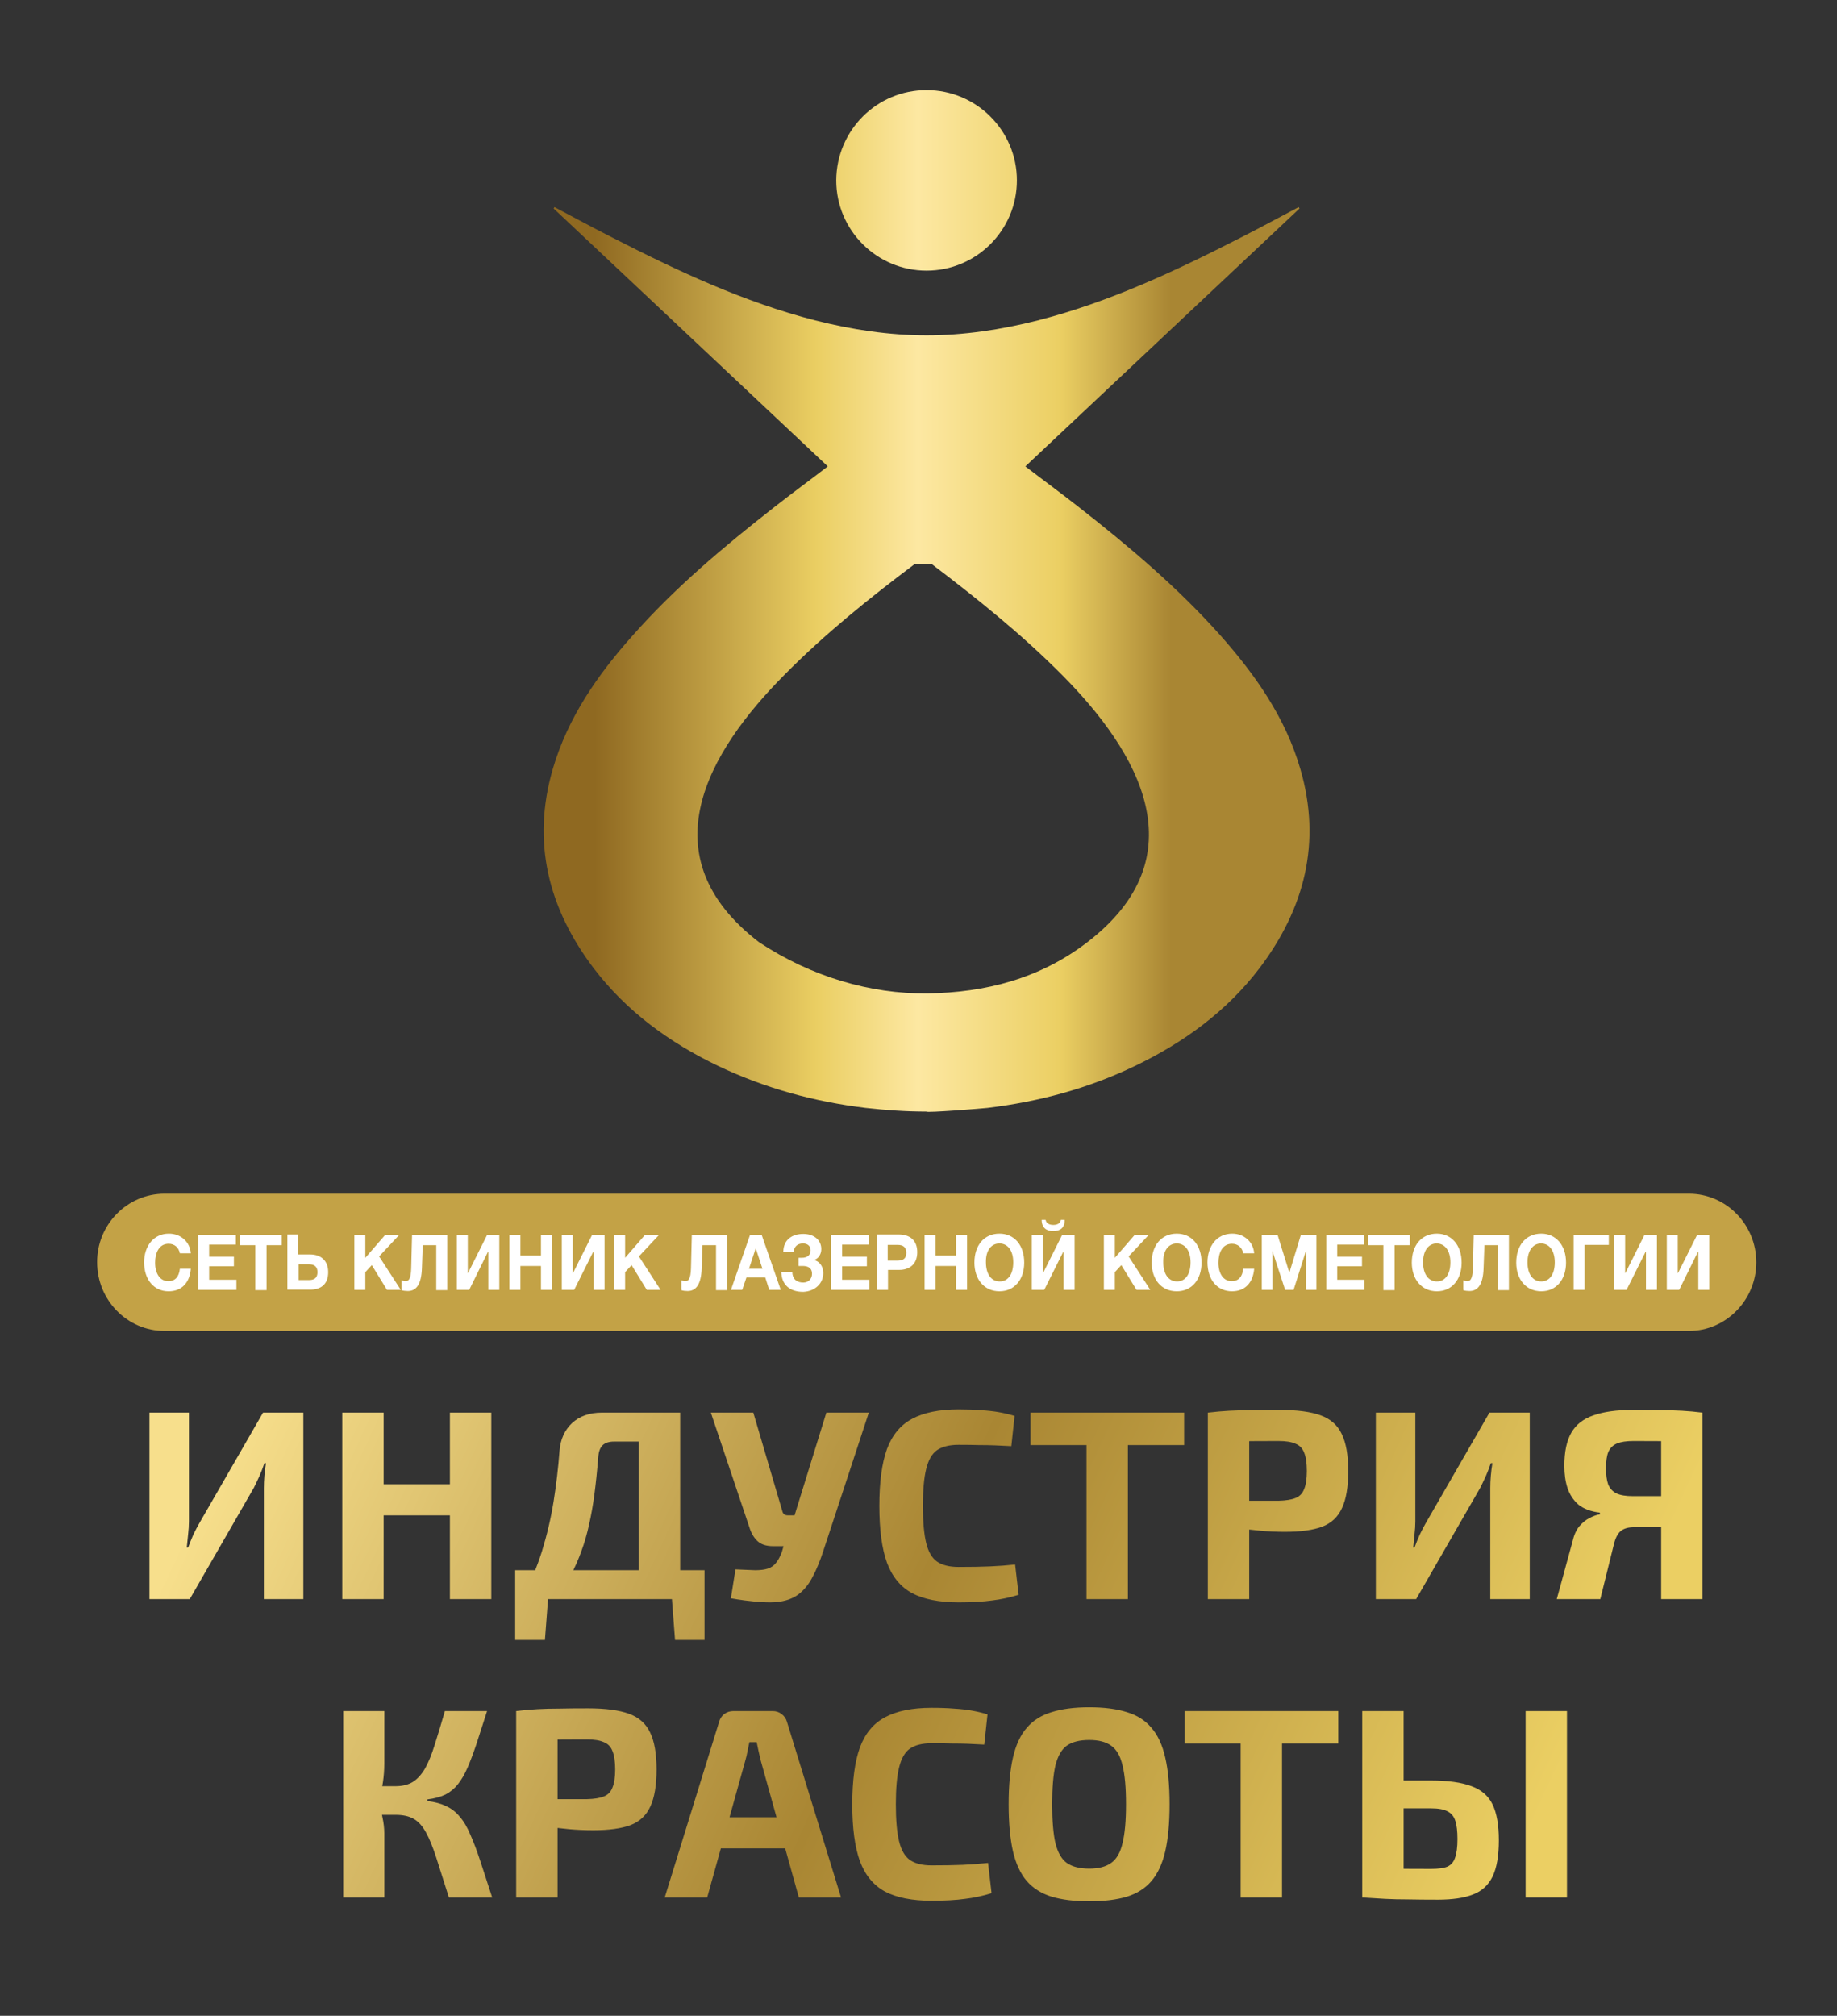
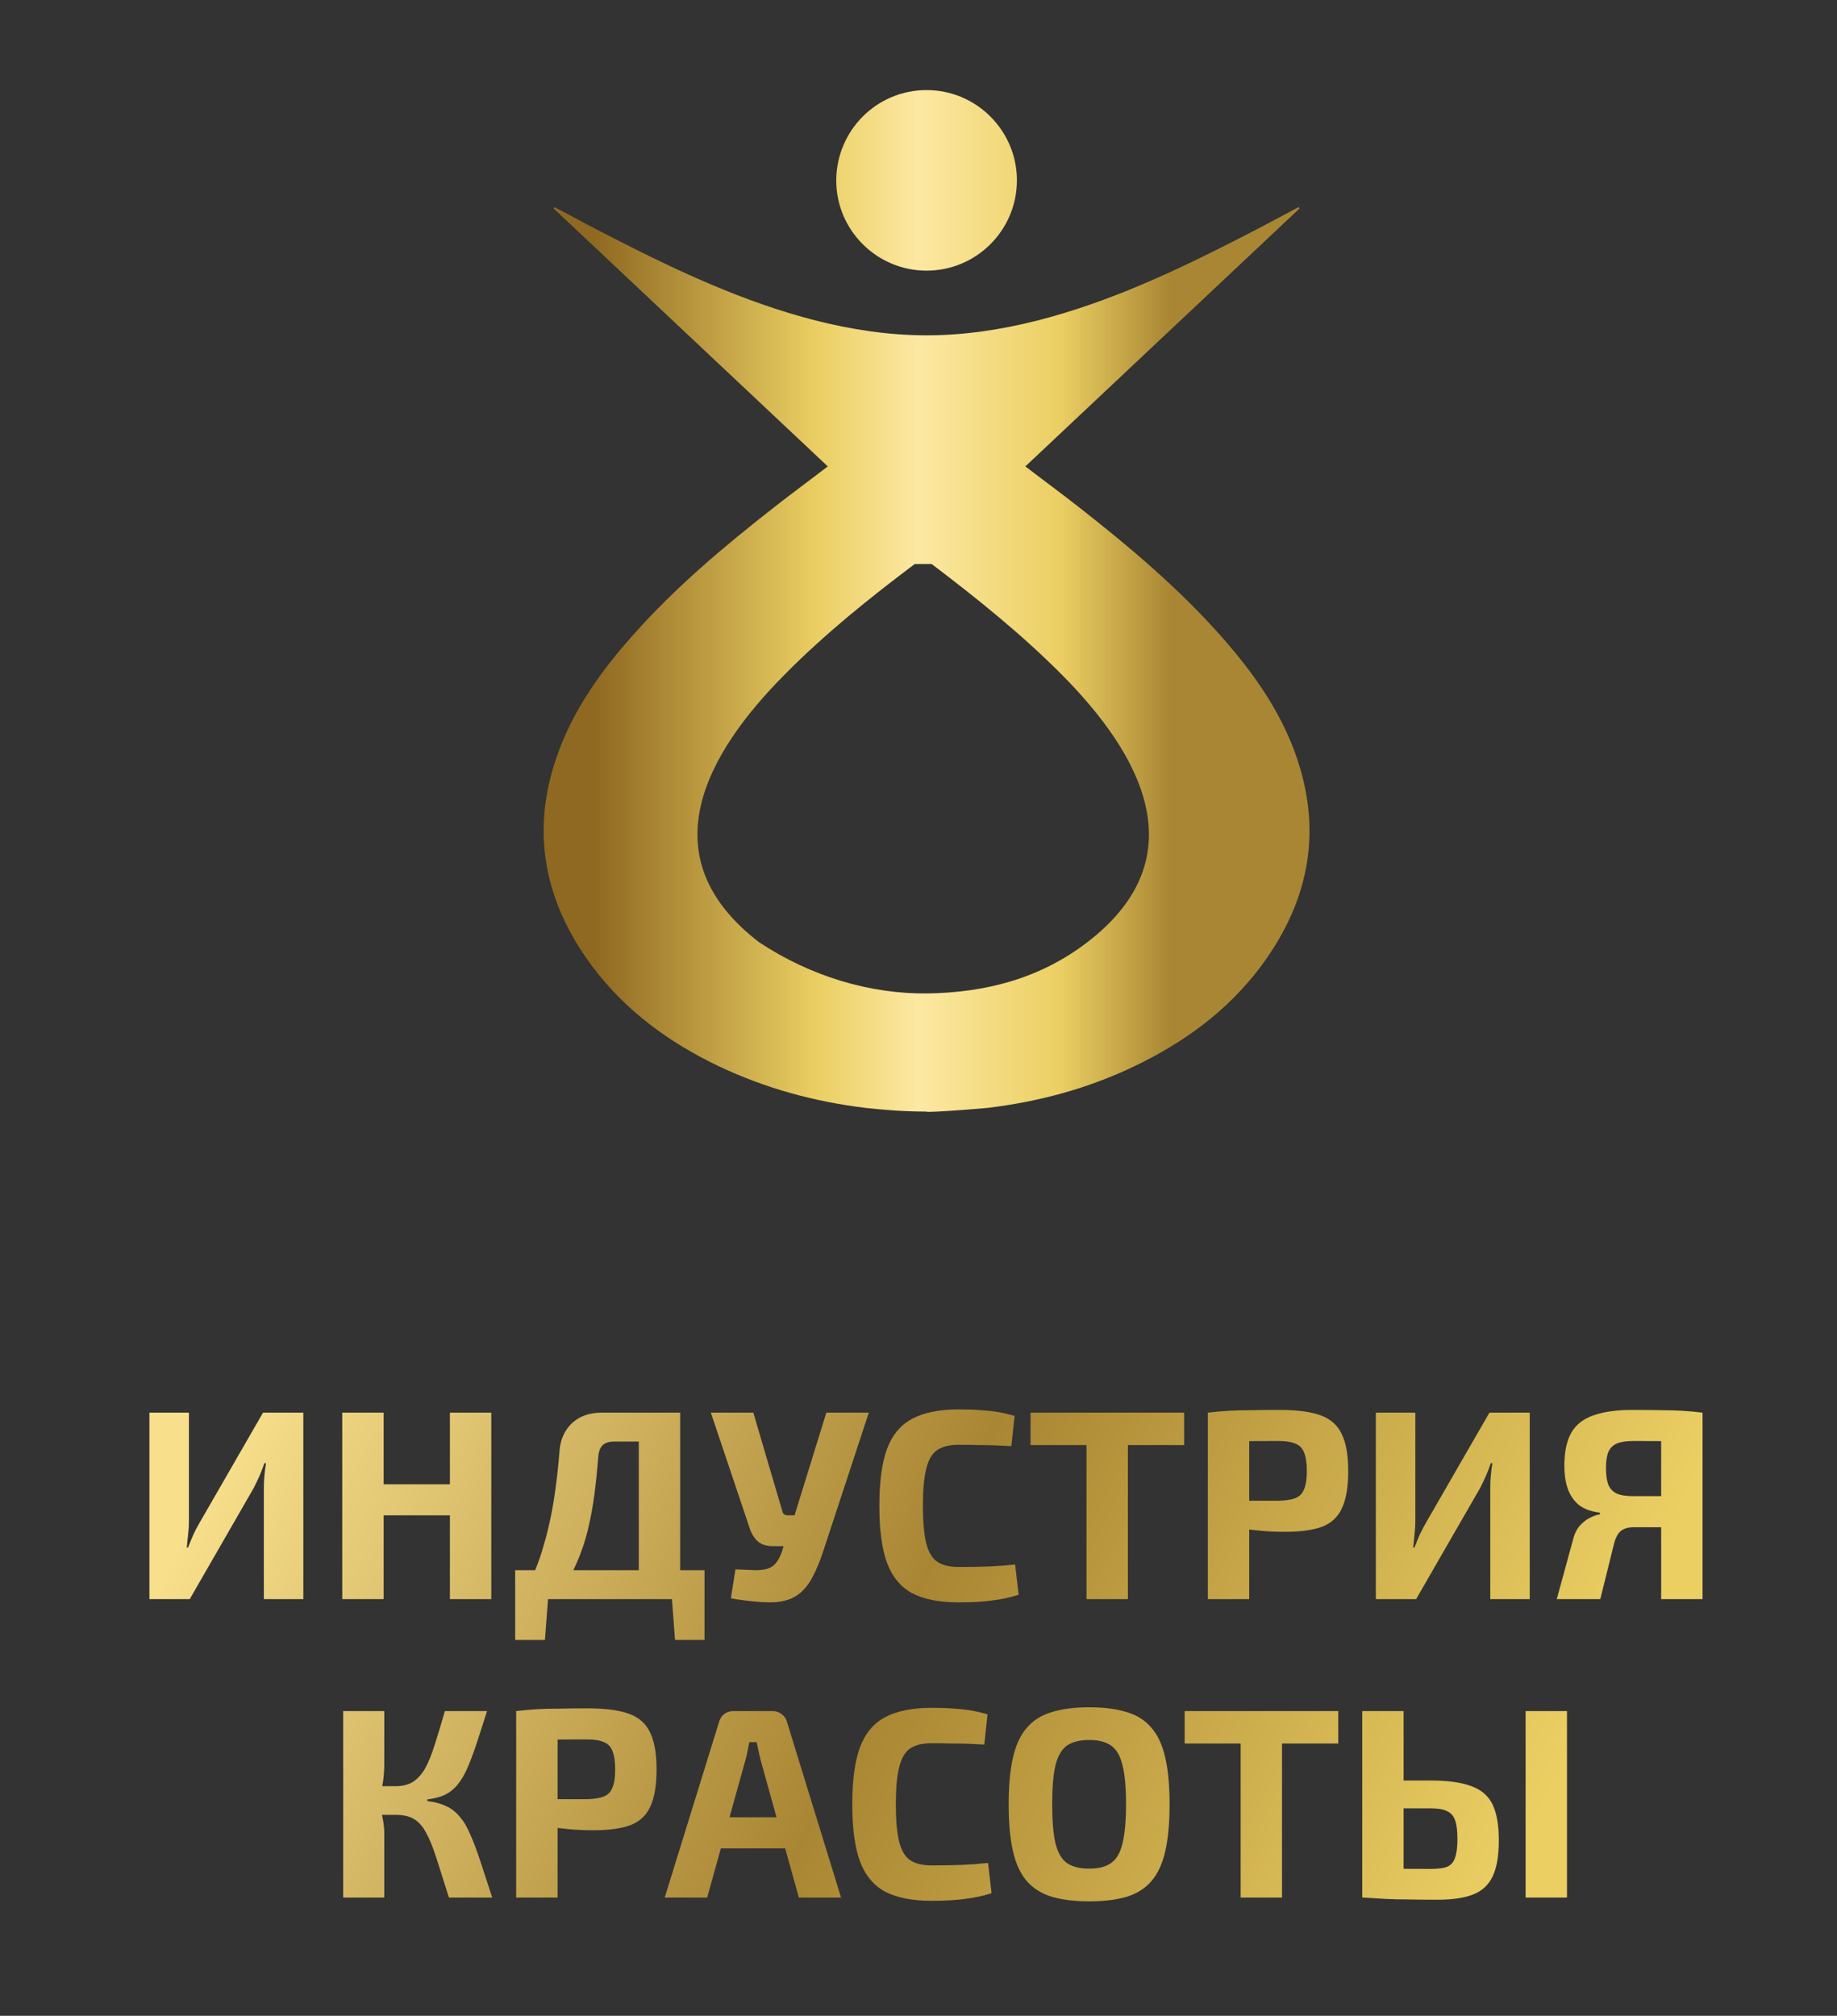
<svg xmlns="http://www.w3.org/2000/svg" width="103" height="113" viewBox="0 0 103 113" fill="none">
  <rect x="0" y="0" width="103" height="113" fill="#333333" stroke="none" />
  <path fill-rule="evenodd" clip-rule="evenodd" d="M51.984 55.69C55.267 55.643 58.312 54.855 60.964 52.821C67.229 48.012 63.883 42.195 59.543 37.828C57.287 35.557 54.793 33.555 52.237 31.616H52.221H52.205H52.189H52.173H52.158H52.142H52.126H52.11H52.094H52.079H52.063H52.047H52.032H52.016H52H51.984H51.968H51.953H51.937H51.921H51.905H51.889H51.874H51.858H51.842H51.826H51.81H51.795H51.779H51.763H51.748H51.732H51.716H51.7H51.684H51.669H51.653H51.637H51.621H51.605H51.59H51.574H51.558H51.542H51.526H51.511H51.495H51.479H51.464H51.448H51.432H51.416H51.4H51.385H51.369H51.353H51.337H51.321H51.306H51.29C48.733 33.539 46.24 35.542 43.983 37.828C39.643 42.195 36.298 48.012 42.563 52.821C45.498 54.76 48.812 55.722 51.984 55.69ZM51.953 5.05C54.746 5.05 57.018 7.321 57.018 10.111C57.018 12.902 54.746 15.172 51.953 15.172C49.159 15.172 46.887 12.902 46.887 10.111C46.903 7.305 49.159 5.05 51.953 5.05ZM51.937 62.312C50.801 62.312 49.68 62.233 48.544 62.107C45.656 61.76 42.894 61.003 40.274 59.758C37.544 58.449 35.13 56.7 33.283 54.271C30.758 50.929 29.796 47.224 30.995 43.109C31.832 40.24 33.504 37.828 35.477 35.62C37.86 32.924 40.606 30.623 43.431 28.415C44.394 27.659 45.388 26.933 46.413 26.145C41.253 21.289 36.14 16.481 31.042 11.688C31.058 11.656 31.074 11.64 31.09 11.609C32.163 12.177 33.236 12.76 34.325 13.312C37.986 15.188 41.71 16.938 45.719 17.963C47.771 18.483 49.854 18.798 51.953 18.798C54.051 18.798 56.135 18.483 58.186 17.963C62.195 16.938 65.919 15.188 69.581 13.312C70.669 12.76 71.742 12.177 72.816 11.609C72.831 11.64 72.847 11.656 72.863 11.688C67.749 16.496 62.636 21.305 57.492 26.145C58.518 26.933 59.512 27.659 60.474 28.415C63.299 30.623 66.045 32.94 68.428 35.62C70.385 37.828 72.074 40.224 72.91 43.109C74.11 47.224 73.147 50.929 70.622 54.271C68.775 56.7 66.361 58.449 63.631 59.758C61.011 61.019 58.249 61.76 55.361 62.107C55.093 62.139 51.937 62.391 51.937 62.312Z" fill="url(#paint0_linear_157_14)" />
-   <path fill-rule="evenodd" clip-rule="evenodd" d="M9.217 66.916H94.705C96.788 66.916 98.476 68.65 98.476 70.763C98.476 72.875 96.772 74.609 94.705 74.609H9.217C7.134 74.609 5.445 72.875 5.445 70.763C5.43 68.65 7.134 66.916 9.217 66.916Z" fill="#C3A246" />
-   <path fill-rule="evenodd" clip-rule="evenodd" d="M10.7 71.125H10.084C10.037 71.582 9.816 71.819 9.437 71.819C8.98 71.819 8.696 71.409 8.696 70.778C8.696 70.258 8.901 69.722 9.453 69.722C9.784 69.722 10.021 69.927 10.084 70.258H10.7C10.652 69.627 10.147 69.154 9.469 69.154C8.601 69.154 8.08 69.864 8.08 70.762C8.08 71.74 8.632 72.386 9.453 72.386C10.21 72.386 10.637 71.882 10.7 71.125ZM13.241 69.217H11.11V72.308H13.256V71.74H11.726V70.983H13.114V70.447H11.726V69.769H13.225V69.217H13.241ZM15.797 69.217H13.461V69.801H14.314V72.323H14.945V69.801H15.797V69.217ZM18.401 71.314C18.401 70.636 17.959 70.321 17.391 70.321H16.728V69.202H16.113V72.292H17.36C17.975 72.308 18.401 72.008 18.401 71.314ZM17.801 71.314C17.801 71.645 17.612 71.756 17.328 71.756H16.744V70.873H17.328C17.596 70.873 17.801 70.983 17.801 71.314ZM22.394 69.217H21.605L20.484 70.51V69.217H19.869V72.308H20.484V71.314L20.847 70.92L21.699 72.308H22.473L21.257 70.431L22.394 69.217ZM25.076 69.217H23.104L23.056 71.094C23.041 71.724 22.899 71.819 22.741 71.819C22.662 71.819 22.567 71.787 22.52 71.771V72.323C22.599 72.355 22.757 72.371 22.867 72.371C23.356 72.371 23.625 71.976 23.656 71.109L23.704 69.801H24.461V72.323H25.076V69.217ZM28.012 69.217H27.317L26.244 71.362H26.229V69.217H25.613V72.308H26.308L27.365 70.163H27.381V72.308H27.996V69.217H28.012ZM30.947 69.217H30.332V70.384H29.18V69.217H28.564V72.308H29.18V70.967H30.332V72.308H30.947V69.217ZM33.898 69.217H33.204L32.131 71.362H32.115V69.217H31.5V72.308H32.194L33.267 70.163H33.283V72.308H33.898V69.217ZM36.96 69.217H36.171L35.05 70.51V69.217H34.435V72.308H35.05V71.314L35.413 70.92L36.266 72.308H37.039L35.824 70.431L36.96 69.217ZM40.763 69.217H38.79L38.743 71.094C38.727 71.724 38.585 71.819 38.428 71.819C38.349 71.819 38.254 71.787 38.206 71.771V72.323C38.285 72.355 38.443 72.371 38.554 72.371C39.043 72.371 39.311 71.976 39.343 71.109L39.39 69.801H40.148V72.323H40.763V69.217ZM42.704 69.217H42.057L40.984 72.308H41.615L41.852 71.614H42.909L43.13 72.308H43.777L42.704 69.217ZM42.751 71.125H41.994L42.373 69.974L42.751 71.125ZM46.16 71.362C46.16 70.967 45.924 70.683 45.624 70.636C45.876 70.573 46.05 70.321 46.05 70.021C46.05 69.501 45.624 69.17 45.04 69.17C44.44 69.17 43.935 69.469 43.919 70.163H44.503C44.535 69.864 44.724 69.706 45.024 69.706C45.276 69.706 45.45 69.848 45.45 70.084C45.45 70.352 45.276 70.51 44.945 70.51C44.913 70.51 44.819 70.51 44.772 70.51V70.967H44.992C45.261 70.967 45.529 71.046 45.529 71.409C45.529 71.693 45.324 71.897 45.04 71.897C44.708 71.897 44.44 71.74 44.424 71.314H43.809C43.825 72.008 44.267 72.418 45.04 72.418C45.687 72.386 46.16 71.961 46.16 71.362ZM48.717 69.217H46.602V72.308H48.748V71.74H47.218V70.983H48.606V70.447H47.218V69.769H48.717V69.217ZM49.175 69.217V72.308H49.79V71.188H50.422C50.989 71.188 51.431 70.873 51.431 70.195C51.431 69.517 51.005 69.202 50.39 69.202H49.175V69.217ZM49.79 69.785H50.343C50.611 69.785 50.816 69.895 50.816 70.227C50.816 70.573 50.611 70.668 50.327 70.668H49.774V69.785H49.79ZM54.224 69.217H53.609V70.384H52.457V69.217H51.842V72.308H52.457V70.967H53.609V72.308H54.224V69.217ZM56.039 69.154C55.187 69.154 54.635 69.801 54.635 70.778C54.635 71.74 55.203 72.386 56.039 72.386C56.876 72.386 57.428 71.74 57.428 70.778C57.428 69.801 56.876 69.154 56.039 69.154ZM56.039 69.706C56.513 69.706 56.813 70.116 56.813 70.762C56.813 71.425 56.529 71.834 56.055 71.834C55.582 71.834 55.282 71.425 55.282 70.762C55.266 70.116 55.566 69.706 56.039 69.706ZM60.253 69.217H59.559L58.486 71.362H58.47V69.217H57.854V72.308H58.549L59.622 70.163H59.637V72.308H60.253V69.217ZM59.48 68.382C59.448 68.587 59.275 68.666 59.053 68.666C58.833 68.666 58.659 68.571 58.628 68.382H58.407C58.407 68.823 58.675 69.012 59.053 69.012C59.432 69.012 59.701 68.839 59.701 68.382H59.48ZM64.419 69.217H63.63L62.51 70.51V69.217H61.894V72.308H62.51V71.314L62.873 70.92L63.725 72.308H64.498L63.283 70.431L64.419 69.217ZM65.982 69.154C65.13 69.154 64.577 69.801 64.577 70.778C64.577 71.74 65.13 72.386 65.982 72.386C66.818 72.386 67.37 71.74 67.37 70.778C67.37 69.801 66.818 69.154 65.982 69.154ZM65.982 69.706C66.455 69.706 66.755 70.116 66.755 70.762C66.755 71.425 66.471 71.834 65.998 71.834C65.524 71.834 65.224 71.425 65.224 70.762C65.208 70.116 65.508 69.706 65.982 69.706ZM70.322 71.125H69.706C69.659 71.582 69.438 71.819 69.059 71.819C68.601 71.819 68.317 71.409 68.317 70.778C68.317 70.258 68.523 69.722 69.075 69.722C69.406 69.722 69.643 69.927 69.706 70.258H70.322C70.274 69.627 69.769 69.154 69.091 69.154C68.223 69.154 67.702 69.864 67.702 70.762C67.702 71.74 68.254 72.386 69.075 72.386C69.832 72.386 70.258 71.882 70.322 71.125ZM70.748 72.308H71.347V70.132L72.057 72.308H72.531L73.225 70.116V72.308H73.809V69.217H72.941L72.294 71.346L71.631 69.217H70.748V72.308ZM76.476 69.217H74.361V72.308H76.508V71.74H74.977V70.983H76.366V70.447H74.977V69.769H76.476V69.217ZM79.033 69.217H76.713V69.801H77.565V72.323H78.196V69.801H79.049V69.217H79.033ZM80.564 69.154C79.711 69.154 79.159 69.801 79.159 70.778C79.159 71.74 79.727 72.386 80.564 72.386C81.4 72.386 81.952 71.74 81.952 70.778C81.952 69.801 81.384 69.154 80.564 69.154ZM80.548 69.706C81.021 69.706 81.321 70.116 81.321 70.762C81.321 71.425 81.037 71.834 80.564 71.834C80.09 71.834 79.79 71.425 79.79 70.762C79.79 70.116 80.09 69.706 80.548 69.706ZM84.603 69.217H82.631L82.584 71.094C82.568 71.724 82.426 71.819 82.268 71.819C82.189 71.819 82.094 71.787 82.047 71.771V72.323C82.126 72.355 82.284 72.371 82.394 72.371C82.883 72.371 83.152 71.976 83.183 71.109L83.231 69.801H83.988V72.323H84.603V69.217ZM86.418 69.154C85.566 69.154 85.014 69.801 85.014 70.778C85.014 71.74 85.582 72.386 86.418 72.386C87.255 72.386 87.807 71.74 87.807 70.778C87.807 69.801 87.239 69.154 86.418 69.154ZM86.403 69.706C86.876 69.706 87.176 70.116 87.176 70.762C87.176 71.425 86.892 71.834 86.418 71.834C85.945 71.834 85.645 71.425 85.645 70.762C85.645 70.116 85.945 69.706 86.403 69.706ZM90.206 69.217H88.233V72.308H88.849V69.785H90.206V69.217ZM92.904 69.217H92.21L91.137 71.362H91.121V69.217H90.506V72.308H91.2L92.273 70.163H92.289V72.308H92.904V69.217ZM95.856 69.217H95.161L94.088 71.362H94.072V69.217H93.457V72.308H94.151L95.209 70.163H95.224V72.308H95.84V69.217H95.856Z" fill="white" />
  <path d="M17.008 79.189V89.643H14.794V83.431C14.794 83.199 14.804 82.966 14.824 82.734C14.845 82.492 14.875 82.254 14.915 82.022H14.824C14.743 82.264 14.652 82.502 14.551 82.734C14.45 82.956 14.344 83.178 14.233 83.401L10.639 89.643H8.379V79.189H10.593V85.279C10.593 85.512 10.578 85.754 10.548 86.007C10.527 86.249 10.502 86.496 10.472 86.749H10.548C10.639 86.507 10.735 86.269 10.836 86.037C10.947 85.805 11.063 85.582 11.185 85.37L14.748 79.189H17.008ZM21.511 79.189V89.643H19.19V79.189H21.511ZM25.393 83.204V84.946H21.389V83.204H25.393ZM27.547 79.189V89.643H25.226V79.189H27.547ZM38.137 79.189V89.643H35.817V80.81H34.437C34.143 80.81 33.926 80.88 33.784 81.022C33.643 81.163 33.562 81.391 33.542 81.704C33.481 82.461 33.41 83.148 33.329 83.764C33.248 84.38 33.147 84.951 33.026 85.476C32.915 85.991 32.773 86.481 32.601 86.946C32.44 87.4 32.242 87.85 32.01 88.294C31.777 88.729 31.505 89.178 31.191 89.643H29.235C29.72 88.764 30.104 87.87 30.387 86.961C30.67 86.042 30.888 85.113 31.04 84.173C31.191 83.224 31.302 82.274 31.373 81.325C31.424 80.689 31.656 80.173 32.071 79.779C32.495 79.386 33.051 79.189 33.739 79.189H38.137ZM30.736 89.537L30.554 91.93H28.886V89.537H30.736ZM39.502 88.022V89.643H28.886V88.022H39.502ZM39.502 89.537V91.93H37.849L37.667 89.537H39.502ZM48.714 79.189L46.166 86.931C45.984 87.496 45.782 87.986 45.559 88.4C45.347 88.814 45.079 89.143 44.756 89.385C44.442 89.618 44.038 89.759 43.542 89.809C43.31 89.83 43.032 89.83 42.708 89.809C42.395 89.789 42.082 89.759 41.768 89.719C41.465 89.678 41.202 89.638 40.98 89.597L41.237 87.976C41.692 87.996 42.061 88.011 42.344 88.022C42.638 88.022 42.875 87.991 43.057 87.931C43.239 87.87 43.386 87.769 43.497 87.628C43.618 87.486 43.73 87.284 43.831 87.022L44.164 85.9L44.513 85.067L46.333 79.189H48.714ZM42.238 79.189L43.876 84.749C43.917 84.88 44.018 84.946 44.179 84.946H44.816L45.378 86.673H43.345C42.961 86.673 42.668 86.577 42.466 86.385C42.264 86.193 42.112 85.931 42.011 85.597L39.857 79.189H42.238ZM53.749 79.007C54.244 79.007 54.664 79.022 55.007 79.052C55.361 79.073 55.685 79.108 55.978 79.158C56.271 79.209 56.575 79.279 56.888 79.371L56.706 81.067C56.372 81.047 56.064 81.032 55.781 81.022C55.508 81.012 55.21 81.007 54.886 81.007C54.573 80.997 54.194 80.992 53.749 80.992C53.233 80.992 52.829 81.093 52.535 81.295C52.252 81.497 52.05 81.85 51.929 82.355C51.807 82.85 51.747 83.537 51.747 84.416C51.747 85.294 51.807 85.986 51.929 86.491C52.05 86.986 52.252 87.335 52.535 87.537C52.829 87.739 53.233 87.84 53.749 87.84C54.446 87.84 55.033 87.83 55.508 87.809C55.983 87.789 56.453 87.754 56.918 87.703L57.115 89.4C56.63 89.552 56.135 89.658 55.629 89.719C55.124 89.789 54.497 89.825 53.749 89.825C52.667 89.825 51.797 89.653 51.14 89.309C50.493 88.956 50.023 88.385 49.73 87.597C49.447 86.809 49.305 85.749 49.305 84.416C49.305 83.082 49.447 82.022 49.73 81.234C50.023 80.446 50.493 79.88 51.14 79.537C51.797 79.184 52.667 79.007 53.749 79.007ZM63.241 79.189V89.643H60.92V79.189H63.241ZM66.395 79.189V81.007H57.781V79.189H66.395ZM71.757 79.037C72.728 79.037 73.491 79.138 74.047 79.34C74.603 79.542 74.998 79.891 75.23 80.386C75.473 80.88 75.594 81.572 75.594 82.461C75.594 83.35 75.478 84.042 75.245 84.537C75.023 85.032 74.654 85.38 74.138 85.582C73.623 85.774 72.925 85.87 72.045 85.87C71.58 85.87 71.125 85.85 70.68 85.81C70.236 85.769 69.821 85.719 69.437 85.658C69.053 85.597 68.724 85.537 68.451 85.476C68.178 85.406 67.991 85.34 67.89 85.279L67.936 84.128C68.532 84.128 69.149 84.128 69.786 84.128C70.433 84.128 71.07 84.128 71.697 84.128C72.101 84.118 72.414 84.067 72.637 83.976C72.869 83.885 73.031 83.719 73.122 83.476C73.223 83.234 73.274 82.895 73.274 82.461C73.274 82.017 73.223 81.673 73.122 81.431C73.031 81.189 72.869 81.022 72.637 80.931C72.414 80.83 72.101 80.779 71.697 80.779C70.766 80.779 69.968 80.784 69.3 80.795C68.633 80.805 68.183 80.825 67.951 80.855L67.723 79.189C68.148 79.138 68.547 79.103 68.921 79.083C69.295 79.062 69.7 79.052 70.135 79.052C70.579 79.042 71.12 79.037 71.757 79.037ZM70.043 79.189V89.643H67.723V79.189H70.043ZM85.772 79.189V89.643H83.558V83.431C83.558 83.199 83.568 82.966 83.588 82.734C83.608 82.492 83.639 82.254 83.679 82.022H83.588C83.507 82.264 83.416 82.502 83.315 82.734C83.214 82.956 83.108 83.178 82.997 83.401L79.402 89.643H77.143V79.189H79.357V85.279C79.357 85.512 79.342 85.754 79.311 86.007C79.291 86.249 79.266 86.496 79.236 86.749H79.311C79.402 86.507 79.498 86.269 79.6 86.037C79.711 85.805 79.827 85.582 79.948 85.37L83.512 79.189H85.772ZM91.533 79.037C92.15 79.037 92.676 79.042 93.111 79.052C93.545 79.052 93.945 79.062 94.309 79.083C94.672 79.103 95.057 79.138 95.461 79.189L95.249 80.855C95.016 80.825 94.576 80.805 93.929 80.795C93.293 80.784 92.509 80.779 91.579 80.779C91.195 80.779 90.891 80.825 90.669 80.916C90.446 81.007 90.285 81.163 90.183 81.385C90.093 81.598 90.047 81.906 90.047 82.31C90.047 82.673 90.087 82.971 90.168 83.204C90.259 83.436 90.416 83.608 90.638 83.719C90.861 83.82 91.164 83.87 91.548 83.87H95.127L95.173 85.582C94.981 85.582 94.784 85.587 94.582 85.597C94.379 85.597 94.142 85.603 93.869 85.613C93.606 85.613 93.287 85.613 92.913 85.613C92.549 85.613 92.115 85.613 91.609 85.613C91.306 85.613 91.068 85.678 90.896 85.81C90.724 85.941 90.593 86.178 90.502 86.522L89.728 89.643H87.287L88.166 86.431C88.247 86.067 88.374 85.779 88.546 85.567C88.728 85.355 88.92 85.198 89.122 85.097C89.334 84.986 89.531 84.916 89.713 84.885L89.698 84.794C89.203 84.734 88.808 84.587 88.515 84.355C88.232 84.113 88.025 83.805 87.894 83.431C87.772 83.057 87.712 82.638 87.712 82.173C87.712 81.385 87.843 80.764 88.106 80.31C88.369 79.855 88.783 79.532 89.349 79.34C89.916 79.138 90.644 79.037 91.533 79.037ZM95.461 79.189V89.643H93.141V79.189H95.461ZM27.31 95.918C27.088 96.615 26.891 97.226 26.719 97.751C26.547 98.266 26.38 98.71 26.218 99.084C26.057 99.458 25.875 99.771 25.672 100.024C25.48 100.266 25.248 100.458 24.975 100.599C24.702 100.731 24.363 100.822 23.959 100.872V100.963C24.383 101.013 24.737 101.109 25.02 101.251C25.314 101.382 25.566 101.579 25.779 101.842C26.001 102.094 26.198 102.428 26.37 102.842C26.552 103.246 26.739 103.741 26.931 104.326C27.123 104.902 27.346 105.584 27.599 106.372H25.172C24.889 105.473 24.651 104.725 24.459 104.129C24.267 103.534 24.075 103.064 23.883 102.72C23.691 102.367 23.463 102.114 23.2 101.963C22.938 101.811 22.599 101.736 22.184 101.736L22.169 100.13C22.564 100.13 22.892 100.049 23.155 99.887C23.418 99.716 23.645 99.463 23.837 99.13C24.029 98.786 24.206 98.352 24.368 97.827C24.54 97.291 24.732 96.655 24.945 95.918H27.31ZM21.547 95.918V98.872C21.547 99.216 21.522 99.559 21.471 99.902C21.421 100.246 21.34 100.574 21.229 100.887C21.31 101.2 21.381 101.524 21.441 101.857C21.512 102.18 21.547 102.483 21.547 102.766V106.372H19.242V95.918H21.547ZM22.836 100.13V101.736H20.956V100.13H22.836ZM32.977 95.766C33.947 95.766 34.71 95.867 35.267 96.069C35.823 96.271 36.217 96.62 36.449 97.115C36.692 97.609 36.813 98.301 36.813 99.19C36.813 100.079 36.697 100.771 36.465 101.266C36.242 101.761 35.873 102.109 35.358 102.311C34.842 102.503 34.144 102.599 33.265 102.599C32.8 102.599 32.345 102.579 31.9 102.539C31.455 102.498 31.04 102.448 30.656 102.387C30.272 102.327 29.943 102.266 29.671 102.205C29.398 102.135 29.21 102.069 29.109 102.008L29.155 100.857C29.751 100.857 30.368 100.857 31.005 100.857C31.652 100.857 32.289 100.857 32.916 100.857C33.32 100.847 33.634 100.796 33.856 100.705C34.089 100.614 34.25 100.448 34.341 100.205C34.443 99.963 34.493 99.625 34.493 99.19C34.493 98.746 34.443 98.402 34.341 98.16C34.25 97.918 34.089 97.751 33.856 97.66C33.634 97.559 33.32 97.508 32.916 97.508C31.986 97.508 31.187 97.514 30.52 97.524C29.852 97.534 29.402 97.554 29.17 97.584L28.942 95.918C29.367 95.867 29.767 95.832 30.141 95.812C30.515 95.791 30.919 95.781 31.354 95.781C31.799 95.771 32.34 95.766 32.977 95.766ZM31.263 95.918V106.372H28.942V95.918H31.263ZM43.321 95.918C43.513 95.918 43.68 95.973 43.822 96.084C43.974 96.195 44.075 96.342 44.125 96.524L47.158 106.372H44.792L42.654 98.69C42.614 98.519 42.573 98.347 42.533 98.175C42.492 97.993 42.457 97.822 42.427 97.66H42.017C41.987 97.822 41.951 97.993 41.911 98.175C41.881 98.347 41.84 98.519 41.79 98.69L39.651 106.372H37.27L40.319 96.524C40.369 96.342 40.465 96.195 40.607 96.084C40.758 95.973 40.93 95.918 41.122 95.918H43.321ZM44.929 101.872V103.614H39.5V101.872H44.929ZM52.23 95.736C52.726 95.736 53.145 95.751 53.489 95.781C53.843 95.802 54.167 95.837 54.46 95.887C54.753 95.938 55.056 96.009 55.37 96.1L55.188 97.796C54.854 97.776 54.546 97.761 54.263 97.751C53.99 97.741 53.691 97.736 53.368 97.736C53.054 97.726 52.675 97.721 52.23 97.721C51.715 97.721 51.31 97.822 51.017 98.024C50.734 98.226 50.532 98.579 50.411 99.084C50.289 99.579 50.229 100.266 50.229 101.145C50.229 102.023 50.289 102.715 50.411 103.22C50.532 103.715 50.734 104.064 51.017 104.266C51.31 104.468 51.715 104.569 52.23 104.569C52.928 104.569 53.515 104.559 53.99 104.539C54.465 104.518 54.935 104.483 55.4 104.432L55.597 106.129C55.112 106.281 54.617 106.387 54.111 106.448C53.605 106.518 52.979 106.554 52.23 106.554C51.149 106.554 50.279 106.382 49.622 106.038C48.975 105.685 48.505 105.114 48.212 104.326C47.928 103.539 47.787 102.478 47.787 101.145C47.787 99.811 47.928 98.751 48.212 97.963C48.505 97.175 48.975 96.61 49.622 96.266C50.279 95.913 51.149 95.736 52.23 95.736ZM61.074 95.706C61.903 95.706 62.606 95.796 63.182 95.978C63.758 96.15 64.218 96.443 64.562 96.857C64.916 97.261 65.174 97.817 65.335 98.524C65.497 99.221 65.578 100.094 65.578 101.145C65.578 102.195 65.497 103.074 65.335 103.781C65.174 104.478 64.916 105.033 64.562 105.448C64.218 105.852 63.758 106.145 63.182 106.326C62.606 106.498 61.903 106.584 61.074 106.584C60.245 106.584 59.542 106.498 58.966 106.326C58.39 106.145 57.925 105.852 57.571 105.448C57.217 105.033 56.959 104.478 56.797 103.781C56.636 103.074 56.555 102.195 56.555 101.145C56.555 100.094 56.636 99.221 56.797 98.524C56.959 97.817 57.217 97.261 57.571 96.857C57.925 96.443 58.39 96.15 58.966 95.978C59.542 95.796 60.245 95.706 61.074 95.706ZM61.074 97.539C60.538 97.539 60.119 97.645 59.815 97.857C59.522 98.069 59.31 98.438 59.178 98.963C59.057 99.478 58.996 100.205 58.996 101.145C58.996 102.074 59.057 102.801 59.178 103.326C59.31 103.852 59.522 104.22 59.815 104.432C60.119 104.645 60.538 104.751 61.074 104.751C61.6 104.751 62.009 104.645 62.302 104.432C62.606 104.22 62.818 103.852 62.939 103.326C63.071 102.801 63.136 102.074 63.136 101.145C63.136 100.205 63.071 99.478 62.939 98.963C62.818 98.438 62.606 98.069 62.302 97.857C62.009 97.645 61.6 97.539 61.074 97.539ZM71.882 95.918V106.372H69.562V95.918H71.882ZM75.037 95.918V97.736H66.423V95.918H75.037ZM80.232 99.811C81.192 99.811 81.951 99.918 82.507 100.13C83.063 100.332 83.457 100.675 83.69 101.16C83.922 101.645 84.039 102.311 84.039 103.16C84.039 104.028 83.922 104.705 83.69 105.19C83.457 105.675 83.088 106.013 82.583 106.205C82.087 106.397 81.435 106.493 80.626 106.493C79.989 106.493 79.433 106.488 78.958 106.478C78.493 106.478 78.063 106.468 77.669 106.448C77.275 106.427 76.865 106.402 76.441 106.372L76.653 104.72C76.885 104.73 77.32 104.741 77.957 104.751C78.594 104.761 79.352 104.766 80.232 104.766C80.636 104.766 80.94 104.725 81.142 104.645C81.354 104.554 81.501 104.387 81.582 104.145C81.673 103.892 81.718 103.544 81.718 103.099C81.718 102.655 81.678 102.311 81.597 102.069C81.516 101.816 81.369 101.64 81.157 101.539C80.955 101.428 80.647 101.372 80.232 101.372H76.623V99.811H80.232ZM78.7 95.918V106.372H76.38V95.918H78.7ZM87.86 95.918V106.372H85.54V95.918H87.86Z" fill="url(#paint1_linear_157_14)" />
  <defs>
    <linearGradient id="paint0_linear_157_14" x1="65.619" y1="35.92" x2="33.347" y2="35.92" gradientUnits="userSpaceOnUse">
      <stop stop-color="#A98633" />
      <stop offset="0.192" stop-color="#EBCF63" />
      <stop offset="0.438" stop-color="#FDE8A2" />
      <stop offset="0.616" stop-color="#EACE62" />
      <stop offset="1" stop-color="#8F6921" />
    </linearGradient>
    <linearGradient id="paint1_linear_157_14" x1="86.832" y1="100.602" x2="18.325" y2="68.724" gradientUnits="userSpaceOnUse">
      <stop stop-color="#EBCF63" />
      <stop offset="0.488" stop-color="#A98633" />
      <stop offset="1" stop-color="#F7DF8C" />
    </linearGradient>
  </defs>
</svg>